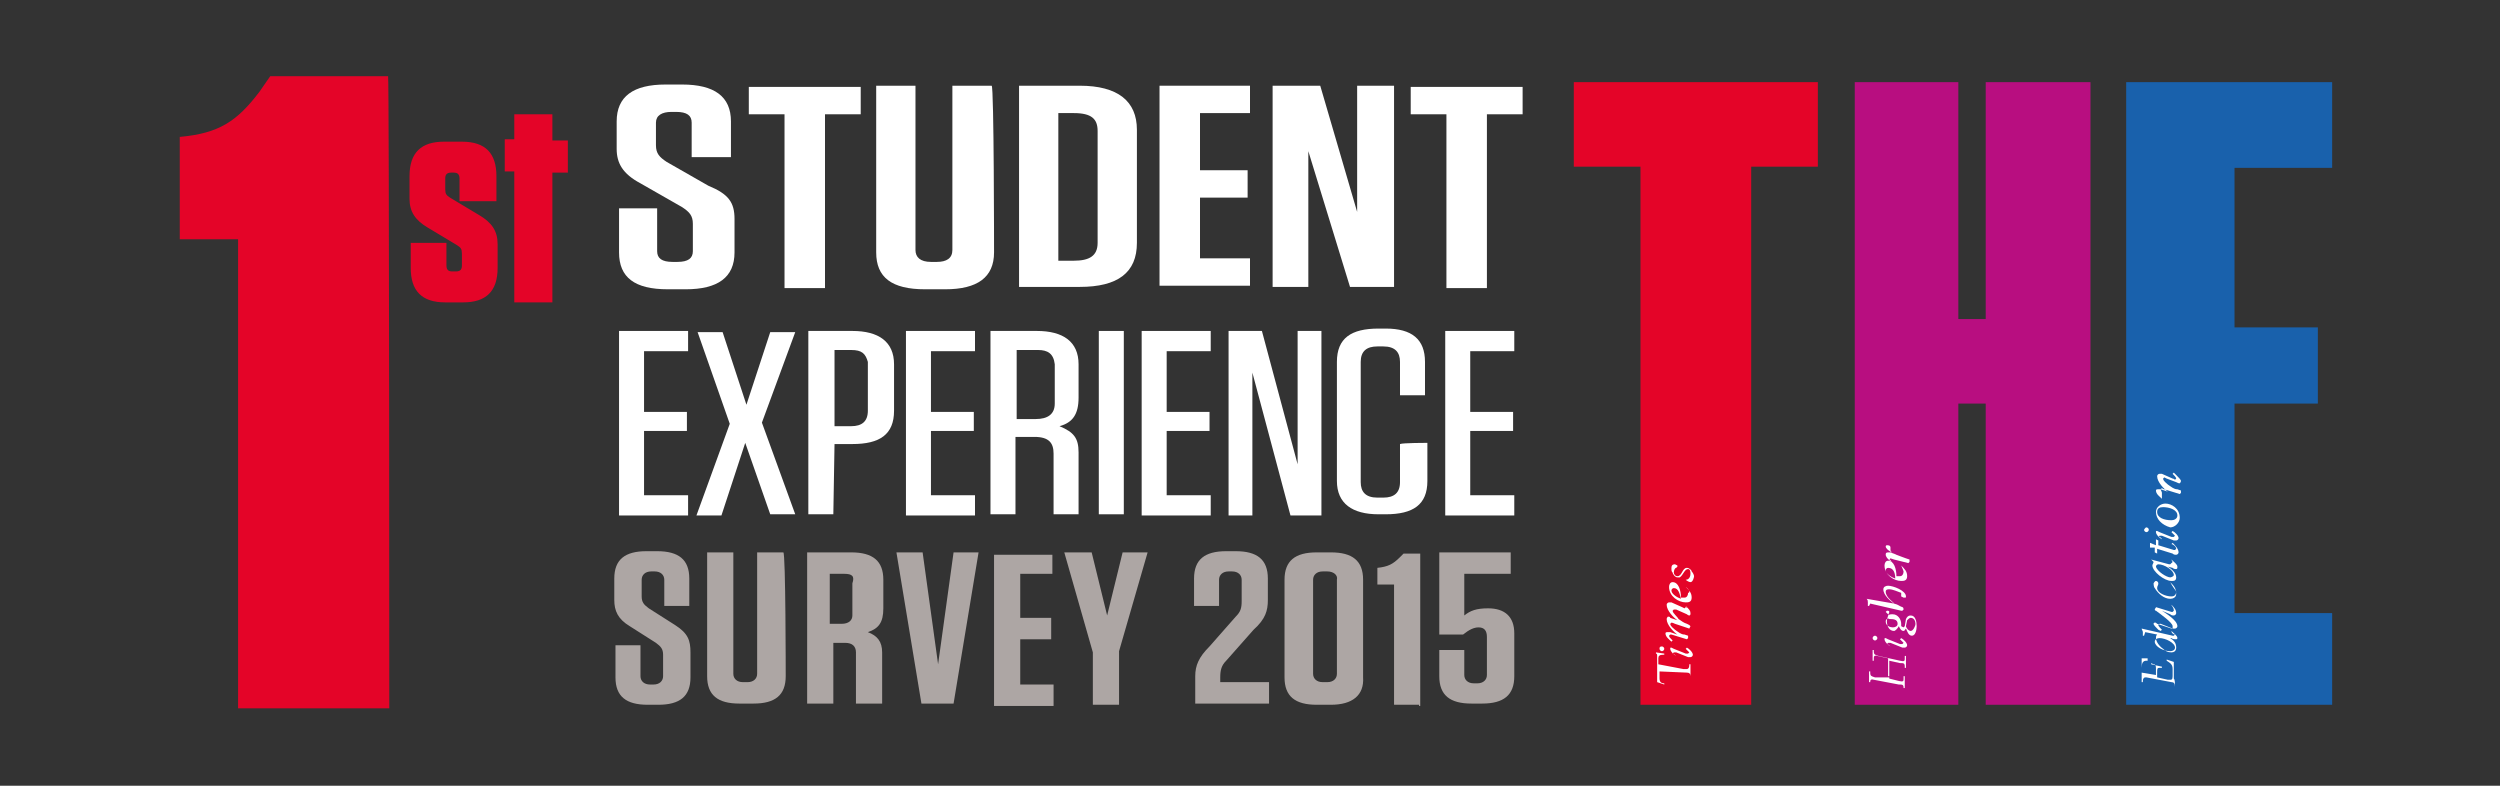
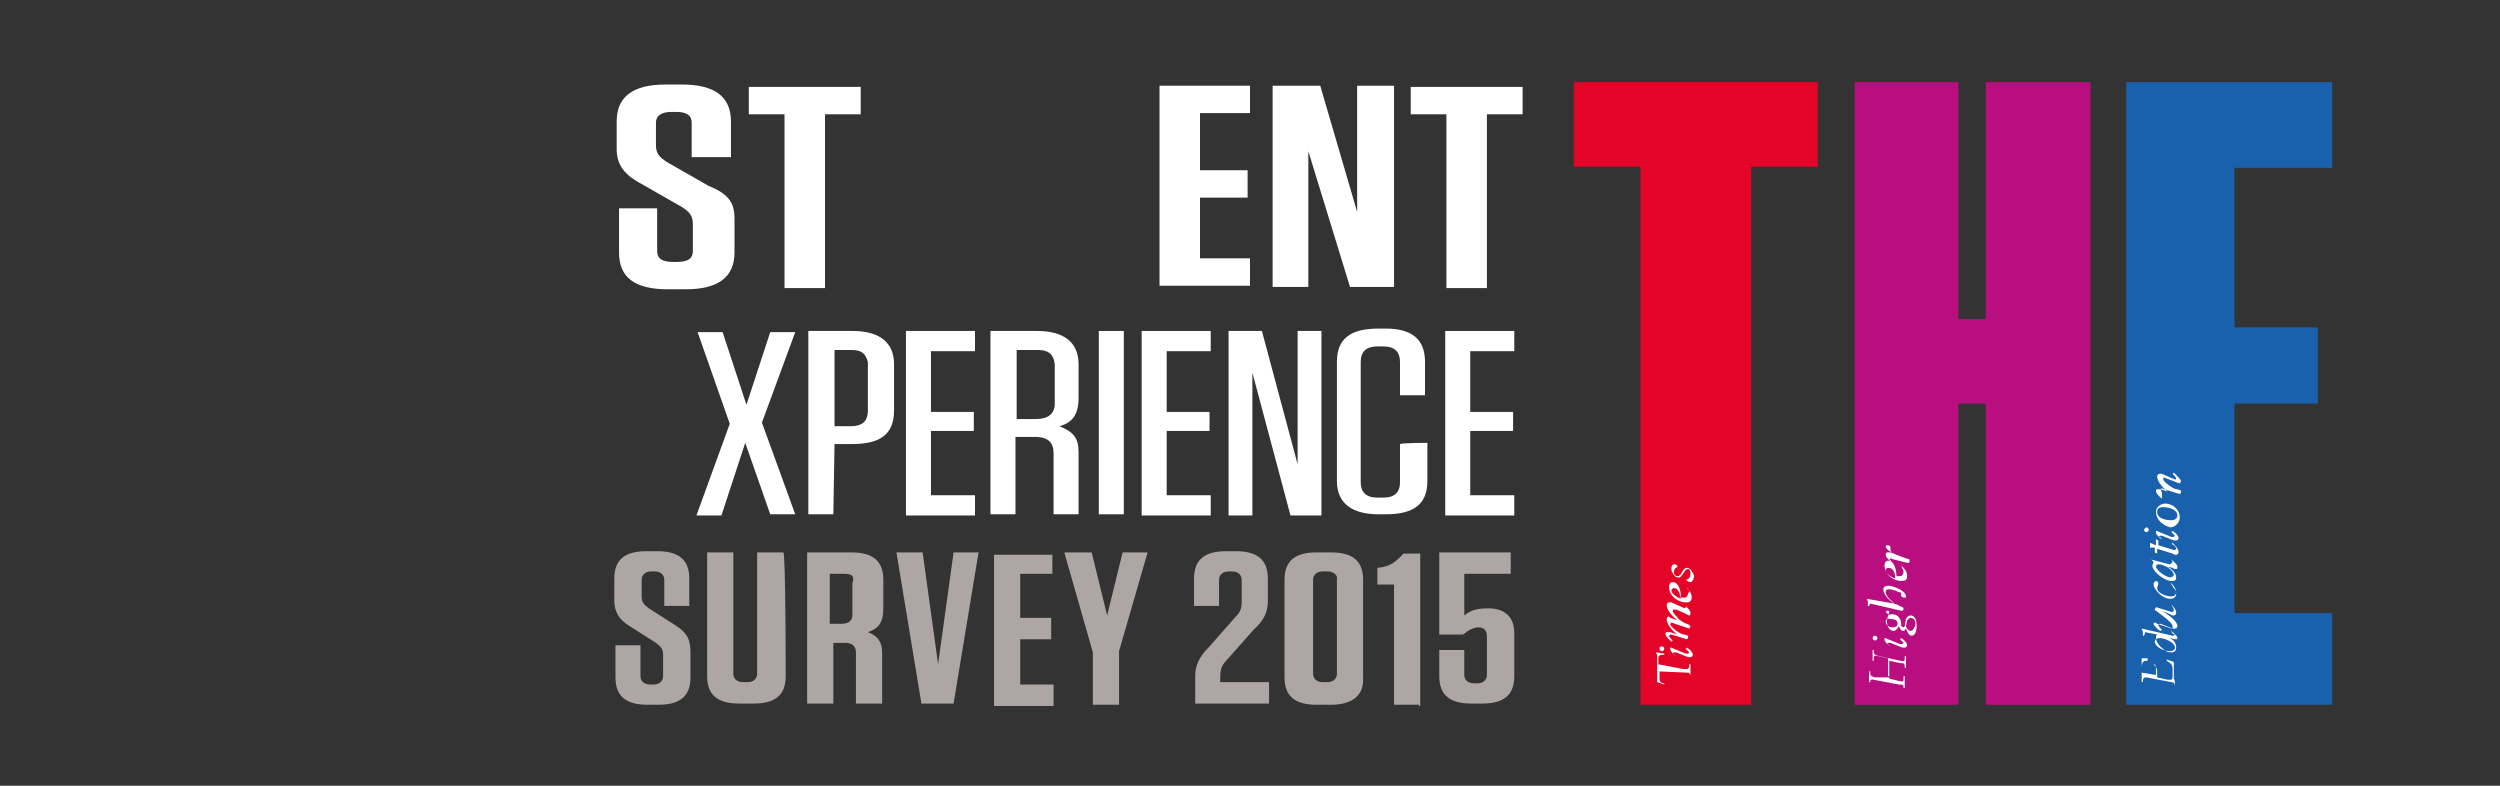
<svg xmlns="http://www.w3.org/2000/svg" width="210" height="66" viewBox="0 0 210 66">
  <rect x="0" y="0" width="210" height="66" fill="#333333" stroke="none" />
  <g fill="none" fill-rule="evenodd" transform="translate(15 6)">
    <g transform="translate(117)">
      <polygon fill="#E40428" points="5.8 53.2 5.8 8 .2 8 .2 .9 20.7 .9 20.7 8 15.1 8 15.1 53.2" />
      <polygon fill="#B80E80" points="32.5 53.2 23.8 53.2 23.8 .9 32.5 .9 32.5 20.8 34.8 20.8 34.8 .9 43.6 .9 43.6 53.2 34.8 53.2 34.8 27.9 32.5 27.9" />
      <polygon fill="#1961AC" points="55.7 8.1 55.7 21.5 62.7 21.5 62.7 27.9 55.7 27.9 55.7 45.5 63.9 45.5 63.9 53.2 46.6 53.2 46.6 .9 63.9 .9 63.9 8.1" />
      <g fill="#FFFFFF" transform="translate(7 33)">
        <path d="M.4 17.4L.4 18C.4 18.4.7 18.4.8 18.4L.8 18.5.2 18.3.2 18.3.2 18.2.2 18.1.2 16.1C.2 16 .2 15.9.1 15.9L.1 15.8.8 15.9.8 16 .7 16C.4 16 .3 16.1.3 16.3L.3 16.8 2.4 17.2 2.7 17.2C2.8 17.2 2.9 17.1 2.9 16.9L2.9 16.8 3 16.8 3 17.4 3 17.9 3 17.9 3 17.8C3 17.6 2.9 17.5 2.7 17.5L.4 17.4.4 17.4zM1.8 16.1C1.6 16 1.3 15.7 1.3 15.5 1.3 15.4 1.3 15.4 1.4 15.4L1.6 15.5 2.6 15.9 2.8 15.9 2.9 15.8 2.6 15.5 2.7 15.4C2.9 15.5 3.2 15.8 3.2 16 3.2 16.1 3.1 16.2 3 16.2L2.8 16.2 1.8 15.8 1.6 15.8 1.5 15.9C1.6 15.9 1.8 16.1 1.8 16.1L1.8 16.1 1.8 16.1zM.6 15.3C.7 15.3.8 15.4.8 15.5.8 15.6.7 15.7.6 15.7.5 15.7.4 15.6.4 15.5.4 15.4.4 15.3.6 15.3L.6 15.3zM2.6 11.9L2.6 11.9C2.9 12.2 3 12.3 3 12.5 3 12.6 3 12.7 2.9 12.7 2.9 12.7 2.8 12.7 2.7 12.6L1.8 12.2 1.6 12.2 1.5 12.3C1.5 12.5 1.9 12.8 2 13 2.3 13.2 2.4 13.3 2.7 13.4L2.9 13.5 3 13.6 2.9 13.8 1.7 13.4C1.7 13.4 1.5 13.3 1.4 13.3L1.3 13.4C1.3 13.6 1.6 13.8 1.7 13.9 2 14.1 2.2 14.3 2.5 14.3L2.8 14.4 2.8 14.6 2.7 14.7 1.4 14.3 1.3 14.3 1.2 14.4C1.2 14.5 1.3 14.6 1.4 14.7L1.5 14.8 1.4 14.9C1.2 14.7.9 14.5.9 14.2.9 14.1 1 14.1 1.1 14.1L1.3 14.1 1.9 14.3 1.9 14.3C1.6 14.1 1 13.5 1 13 1 12.9 1.1 12.8 1.1 12.8 1.2 12.8 1.3 12.8 1.3 12.9L1.9 13.1 1.9 13.1C1.6 12.9 1 12.3 1 11.8 1 11.7 1.1 11.6 1.2 11.6L1.4 11.6 2.3 12 2.5 12.1 2.6 12C2.9 12.2 2.6 12 2.6 11.9L2.6 11.9 2.6 11.9zM1.6 10.4C1.5 10.4 1.4 10.5 1.4 10.6 1.4 10.9 1.9 11.2 2.2 11.3 2.1 10.9 2 10.4 1.6 10.4L1.6 10.4zM2.6 10.3C2.9 10.6 3.1 10.8 3.1 11.2 3.1 11.6 2.8 11.6 2.6 11.6 2 11.6 1.2 11.1 1.2 10.3 1.2 10.1 1.3 9.9 1.5 9.9 2 9.9 2.2 10.6 2.2 11.2L2.5 11.2C2.7 11.2 2.8 11 2.8 10.8 3 10.8 2.9 10.5 2.6 10.3L2.6 10.3 2.6 10.3zM2.6 9.7C2.9 9.7 3 9.4 3 9.2 3 9.1 3 8.8 2.8 8.8 2.5 8.8 2.4 9.3 2.1 9.5L1.9 9.5C1.7 9.5 1.5 9.2 1.5 9.1 1.4 9 1.4 8.9 1.4 8.8 1.4 8.6 1.4 8.4 1.7 8.4L1.9 8.5 1.9 8.6 1.8 8.7C1.7 8.7 1.6 8.9 1.6 9.1 1.6 9.2 1.7 9.4 1.9 9.4 2.3 9.4 2.3 8.7 2.7 8.7 2.9 8.7 3.1 8.9 3.1 9 3.2 9.1 3.3 9.3 3.3 9.4 3.3 9.5 3.2 9.9 3 9.9 2.9 9.9 2.7 9.8 2.6 9.7L2.6 9.7 2.6 9.7zM19.6 17.8L19.6 16.3 18.7 16.1C18.4 16 18.4 16.2 18.4 16.3L18.4 16.5 18.3 16.5 18.3 16 18.3 15.6 18.4 15.6 18.4 15.7C18.4 16 18.5 16 18.8 16.1L20.6 16.5C21 16.6 21 16.5 21 16.3L21 16.1 21.1 16.1 21.1 16.6 21.1 17.1 21 17.1 21 17C21 16.7 20.9 16.7 20.6 16.7L19.7 16.5 19.7 18 20.5 18.2C20.9 18.3 20.9 18.2 20.9 18L20.9 17.8 21 17.8 21 18.3 21 18.8 20.9 18.8 20.9 18.8C20.9 18.5 20.8 18.5 20.5 18.5L18.4 18.1C18.1 18 18.1 18.2 18.1 18.3L18.1 18.3 18 18.3 18 17.8 18 17.4 18.1 17.4 18.1 17.5C18.1 17.8 18.2 17.8 18.5 17.9L19.7 17.9 19.7 17.8 19.6 17.8zM19.8 15.3C19.6 15.2 19.3 14.9 19.3 14.7 19.3 14.6 19.3 14.6 19.4 14.6L19.6 14.7 20.6 15.1 20.8 15.1 20.9 15 20.6 14.7 20.7 14.6C20.9 14.7 21.2 15 21.2 15.2 21.2 15.3 21.1 15.4 21 15.4L20.8 15.4 19.8 15 19.6 15 19.5 15.1C19.6 15.1 19.8 15.3 19.8 15.3L19.8 15.3 19.8 15.3zM18.5 14.4C18.6 14.4 18.7 14.5 18.7 14.6 18.7 14.7 18.6 14.8 18.5 14.8 18.4 14.8 18.3 14.7 18.3 14.6 18.3 14.5 18.4 14.4 18.5 14.4L18.5 14.4zM21.1 13.6C21.1 13.7 21.3 14 21.5 14 21.7 14 21.9 13.6 21.9 13.4 21.9 13.2 21.8 12.9 21.5 12.9 21.4 12.9 21.3 13 21.2 13.1L21.1 13.6 21.1 13.6zM19.4 13.2C19.4 13.6 19.8 13.7 20 13.7 20.2 13.7 20.4 13.6 20.4 13.4 20.4 13 20 13 19.7 13 19.6 12.9 19.4 13 19.4 13.2L19.4 13.2zM21.1 13C21.2 12.8 21.3 12.7 21.5 12.7 21.9 12.7 22 13.2 22 13.6 22 13.9 21.9 14.4 21.6 14.4 21.3 14.4 21.2 14 21.1 13.8 21 13.9 21 14 20.9 14 20.7 14 20.6 13.8 20.5 13.6 20.4 13.8 20.2 14 20.1 14 19.7 14 19.5 13.6 19.5 13.2 19.5 12.9 19.6 12.8 19.6 12.7L19.6 12.6 19.5 12.5 19.4 12.4 19.5 12.3C19.6 12.3 19.7 12.3 19.7 12.4 19.7 12.5 19.6 12.6 19.6 12.7 19.7 12.6 19.8 12.6 20 12.6 20.4 12.6 20.7 13 20.7 13.4L20.7 13.6 20.9 13.7 21 13.6 21.1 13 21.1 13zM20.1 11.7L20.1 11.7C19.8 11.5 19.2 11 19.2 10.5 19.2 10.3 19.4 10.2 19.6 10.2 20 10.2 21.1 10.6 21.1 11.1 21.1 11.2 21.1 11.2 21 11.2L20.9 11.2 20.7 11.1 20.7 10.8C20.4 10.7 20 10.5 19.7 10.5 19.6 10.5 19.4 10.5 19.4 10.7 19.4 11.2 20.1 11.6 20.1 11.7 20.5 11.8 20.5 11.9 20.8 12 20.8 12 20.9 12 20.9 12.2L20.8 12.3 20.7 12.3 18.1 11.7 18 11.9 17.9 11.9 17.9 11.6C17.9 11.5 17.9 11.4 17.8 11.3L17.8 11.3 20.1 11.7 20.1 11.7zM19.6 8.7C19.5 8.7 19.4 8.8 19.4 8.9 19.4 9.2 19.9 9.5 20.2 9.6 20.2 9.2 20.1 8.7 19.6 8.7L19.6 8.7zM20.7 8.5C21 8.8 21.2 9 21.2 9.4 21.2 9.8 20.9 9.8 20.7 9.8 20.1 9.8 19.3 9.3 19.3 8.5 19.3 8.3 19.4 8.1 19.6 8.1 20.1 8.1 20.3 8.8 20.3 9.4L20.6 9.4C20.8 9.4 20.9 9.2 20.9 9 20.9 9 20.8 8.7 20.7 8.5L20.7 8.5 20.7 8.5z" />
-         <path d="M19.9 8.2C19.7 8.1 19.4 7.8 19.4 7.6 19.4 7.5 19.4 7.4 19.6 7.4L19.8 7.4 20.3 7.6 20.3 7.6C20.1 7.5 19.4 7.2 19.4 6.9 19.4 6.8 19.5 6.8 19.5 6.8 19.6 6.8 19.8 6.8 19.8 7L19.8 7.2C19.8 7.5 20.6 7.7 21.1 7.9L21.4 8 21.4 8.2 21.3 8.3 21.3 8.3 20.1 8 19.8 7.9 19.7 8C19.6 7.9 19.8 8 19.9 8.2L19.9 8.2 19.9 8.2zM43.7 18.7L43.7 18.7C43.7 18.4 43.6 18.3 43.4 18.3L41.3 17.9 41.2 17.9C41.1 17.9 41 18 41 18.2L41 18.3 40.9 18.3 40.9 17.3 40.9 16.3 41.4 16.3 41.4 16.5 41.3 16.5C41 16.5 40.9 16.7 40.9 17.1L40.9 17.5 42.1 17.7 42.1 17.2C42.1 17 42.1 16.8 41.9 16.8L41.7 16.7 41.7 16.8 42.6 17 42.6 17.1 42.4 17.1C42.2 17.1 42.2 17.2 42.2 17.5L42.2 17.9 43.1 18.1 43.3 18.1C43.4 18.1 43.5 18.1 43.5 17.8L43.5 17.2C43.5 16.8 43.3 16.7 43 16.5L43 16.4 43.6 16.6 43.6 18C43.7 18.1 43.7 18.4 43.7 18.7L43.7 18.7 43.7 18.7zM43.7 15.4C43.7 15 42.9 14.6 42.4 14.6 42.2 14.6 42 14.7 42 14.9 42 15.3 42.7 15.7 43.3 15.7 43.5 15.7 43.7 15.6 43.7 15.4L43.7 15.4zM43.4 14C43.6 14.2 43.9 14.4 43.9 14.6 43.9 14.7 43.8 14.7 43.8 14.7 43.7 14.7 43.5 14.7 43.4 14.6L43.3 14.6 43.3 14.6C43.6 14.8 43.8 15 43.8 15.4 43.8 15.7 43.6 15.8 43.4 15.8 43.1 15.8 42.9 15.7 42.7 15.5 42.4 15.3 42.1 14.9 42.1 14.6 42.1 14.5 42.1 14.4 42.2 14.3L41.2 14.1 41.1 14.4 41 14.4 41 14.1C41 14 40.9 13.9 40.9 13.8L40.9 13.8 43.5 14.4 43.6 14.4 43.7 14.3C43.6 14.3 43.4 14.2 43.4 14L43.4 14 43.4 14z" />
+         <path d="M19.9 8.2C19.7 8.1 19.4 7.8 19.4 7.6 19.4 7.5 19.4 7.4 19.6 7.4L19.8 7.4 20.3 7.6 20.3 7.6C20.1 7.5 19.4 7.2 19.4 6.9 19.4 6.8 19.5 6.8 19.5 6.8 19.6 6.8 19.8 6.8 19.8 7L19.8 7.2C19.8 7.5 20.6 7.7 21.1 7.9L21.4 8 21.4 8.2 21.3 8.3 21.3 8.3 20.1 8 19.8 7.9 19.7 8C19.6 7.9 19.8 8 19.9 8.2L19.9 8.2 19.9 8.2zM43.7 18.7L43.7 18.7C43.7 18.4 43.6 18.3 43.4 18.3L41.3 17.9 41.2 17.9C41.1 17.9 41 18 41 18.2L41 18.3 40.9 18.3 40.9 17.3 40.9 16.3 41.4 16.3 41.4 16.5 41.3 16.5C41 16.5 40.9 16.7 40.9 17.1L40.9 17.5 42.1 17.7 42.1 17.2C42.1 17 42.1 16.8 41.9 16.8C42.2 17.1 42.2 17.2 42.2 17.5L42.2 17.9 43.1 18.1 43.3 18.1C43.4 18.1 43.5 18.1 43.5 17.8L43.5 17.2C43.5 16.8 43.3 16.7 43 16.5L43 16.4 43.6 16.6 43.6 18C43.7 18.1 43.7 18.4 43.7 18.7L43.7 18.7 43.7 18.7zM43.7 15.4C43.7 15 42.9 14.6 42.4 14.6 42.2 14.6 42 14.7 42 14.9 42 15.3 42.7 15.7 43.3 15.7 43.5 15.7 43.7 15.6 43.7 15.4L43.7 15.4zM43.4 14C43.6 14.2 43.9 14.4 43.9 14.6 43.9 14.7 43.8 14.7 43.8 14.7 43.7 14.7 43.5 14.7 43.4 14.6L43.3 14.6 43.3 14.6C43.6 14.8 43.8 15 43.8 15.4 43.8 15.7 43.6 15.8 43.4 15.8 43.1 15.8 42.9 15.7 42.7 15.5 42.4 15.3 42.1 14.9 42.1 14.6 42.1 14.5 42.1 14.4 42.2 14.3L41.2 14.1 41.1 14.4 41 14.4 41 14.1C41 14 40.9 13.9 40.9 13.8L40.9 13.8 43.5 14.4 43.6 14.4 43.7 14.3C43.6 14.3 43.4 14.2 43.4 14L43.4 14 43.4 14z" />
        <path d="M43.4 11.8C43.6 12 43.8 12.2 43.8 12.5 43.8 12.6 43.7 12.7 43.6 12.7 43.5 12.7 43.4 12.7 43.3 12.6L42.6 12.3 42.6 12.3C42.9 12.5 43.9 13.1 43.9 13.6 43.9 13.7 43.8 13.8 43.7 13.8L43.5 13.8 42.5 13.4 42.4 13.4 42.3 13.5C42.3 13.6 42.5 13.8 42.6 13.9L42.5 14 42.3 13.9C42.1 13.7 41.9 13.5 41.9 13.4 41.9 13.3 42 13.3 42 13.3 42.1 13.3 42.1 13.3 42.2 13.4L43.4 13.8 43.5 13.8 43.5 13.6C43.5 13.3 42.5 12.6 42.1 12.3 42 12.3 42 12.2 42 12.2 42 12.1 42.1 12.1 42.1 12L43.4 12.4 43.5 12.4 43.6 12.3C43.6 12 43.4 11.9 43.4 11.8L43.4 11.8 43.4 11.8zM43.3 9.9C43.6 10.2 43.8 10.4 43.8 10.9 43.8 11.2 43.5 11.3 43.3 11.3 42.8 11.3 42.3 10.9 42 10.4 41.9 10.3 41.9 10 41.9 10 41.9 10 42 9.8 42.1 9.8 42.2 9.8 42.3 9.9 42.3 10 42.3 10.2 42.2 10.2 42.2 10.4 42.2 10.8 42.9 11.1 43.4 11.1 43.7 11.1 43.8 10.9 43.8 10.7 43.7 10.5 43.5 10.3 43.3 9.9L43.3 9.9 43.3 9.9zM43.3 9.5C43.4 9.5 43.6 9.4 43.6 9.3 43.6 8.9 42.8 8.4 42.3 8.4 42.2 8.4 42.1 8.5 42.1 8.6 42.2 9 43 9.5 43.3 9.5L43.3 9.5zM43.4 8C43.6 8.2 43.9 8.4 43.9 8.6 43.9 8.7 43.9 8.8 43.8 8.8 43.7 8.8 43.6 8.8 43.5 8.7L43.1 8.6 43.1 8.6C43.4 8.8 43.8 9.1 43.8 9.5 43.8 9.8 43.6 9.8 43.4 9.8 42.8 9.8 41.8 9 41.8 8.5 41.8 8.4 41.9 8.3 41.9 8.2L41.8 8.1 41.7 8 41.7 8 41.7 8 41.7 8 43.2 8.4 43.3 8.4 43.4 8.3C43.6 8.2 43.4 8.1 43.4 8L43.4 8 43.4 8zM41.6 7L41.6 6.6 42.1 6.8 42.1 6.3 42.3 6.4 42.3 6.8 43.6 7.2 43.7 7.2 43.8 7.1C43.8 6.9 43.5 6.7 43.4 6.7L43.5 6.6C43.7 6.8 44 7.1 44 7.4 44 7.5 43.9 7.6 43.8 7.6 43.7 7.6 43.6 7.6 43.5 7.5L42.2 7.1 42.2 7.5 42 7.4 42 7 41.6 7 41.6 7zM42.6 6.3C42.4 6.2 42.1 5.9 42.1 5.7 42.1 5.6 42.1 5.6 42.2 5.6L42.4 5.7 43.4 6.1 43.6 6.1 43.7 6 43.4 5.7 43.5 5.6C43.7 5.7 44 6 44 6.2 44 6.3 43.9 6.4 43.8 6.4L43.6 6.4 42.6 6 42.4 6 42.3 6.1C42.3 6 42.6 6.2 42.6 6.3L42.6 6.3 42.6 6.3zM41.3 5.3C41.4 5.3 41.5 5.4 41.5 5.5 41.5 5.6 41.4 5.7 41.3 5.7 41.2 5.7 41.1 5.6 41.1 5.5 41.1 5.5 41.2 5.3 41.3 5.3L41.3 5.3zM43.9 4.3C43.9 3.8 43.2 3.6 42.7 3.6 42.4 3.6 42.2 3.7 42.2 4 42.2 4.5 42.8 4.7 43.4 4.7 43.6 4.7 43.9 4.6 43.9 4.3M42.1 4C42.1 3.6 42.5 3.3 42.9 3.3 43.4 3.3 44.1 3.7 44.1 4.5 44.1 4.9 43.7 5.3 43.3 5.3 42.6 5.1 42.1 4.6 42.1 4M42.6 2.9C42.4 2.7 42.1 2.5 42.1 2.2 42.1 2.1 42.2 2.1 42.3 2.1L42.5 2.1 43.1 2.3 43.1 2.3C42.8 2.1 42.2 1.5 42.2 1 42.2.9 42.3.8 42.4.8L42.6.8 43.5 1.2C43.6 1.2 43.7 1.3 43.7 1.3L43.8 1.2C43.8 1.1 43.6.9 43.5.8L43.6.7 43.8.9C44 1.1 44.2 1.3 44.2 1.4 44.2 1.5 44.1 1.6 44.1 1.6 44 1.6 44 1.6 43.8 1.5L43 1.2 42.8 1.1 42.7 1.2C42.7 1.4 43 1.6 43.1 1.7 43.4 1.9 43.6 2.1 43.9 2.1L44.2 2.2 44.2 2.4 44.1 2.5 42.8 2.1C42.7 2.1 42.6 2 42.6 2L42.5 2.1C42.5 2.2 42.6 2.3 42.6 2.4L42.6 2.9 42.6 2.9 42.6 2.9z" />
      </g>
    </g>
    <g fill="#E40428">
-       <path d="M17.7 53.5L5 53.5 5 14.1.1 14.1.1 5.5C3.4 5.2 4.9 4.2 6.8 1.7L7.7.4 17.6.4C17.7.6 17.7 53.5 17.7 53.5L17.7 53.5zM23.6 9C23.6 8.6 23.4 8.5 23.1 8.5L22.9 8.5C22.5 8.5 22.4 8.7 22.4 9L22.4 9.9C22.4 10.3 22.5 10.4 22.8 10.6L25.3 12.1C26.3 12.7 26.8 13.4 26.8 14.5L26.8 16.5C26.8 18.5 25.8 19.4 23.9 19.4L22.4 19.4C20.4 19.4 19.5 18.4 19.5 16.5L19.5 14.4 22.5 14.4 22.5 16.3C22.5 16.7 22.7 16.8 23 16.8L23.3 16.8C23.7 16.8 23.8 16.6 23.8 16.3L23.8 15.3C23.8 14.9 23.7 14.8 23.4 14.6L20.9 13.1C19.9 12.5 19.4 11.8 19.4 10.7L19.4 8.8C19.4 6.8 20.4 5.9 22.3 5.9L23.8 5.9C25.8 5.9 26.7 6.9 26.7 8.8L26.7 10.9 23.6 10.9 23.6 9 23.6 9 23.6 9z" />
-       <polygon points="31.4 19.4 28.2 19.4 28.2 8.4 27.4 8.4 27.4 5.7 28.2 5.7 28.2 3.6 31.4 3.6 31.4 5.8 32.7 5.8 32.7 8.5 31.4 8.5" />
-     </g>
+       </g>
    <g transform="translate(36 1)">
      <path fill="#FFFFFF" d="M10.7,11.4 L10.7,14.2 C10.7,16.3 9.3,17.3 6.6,17.3 L5.1,17.3 C2.3,17.3 1,16.3 1,14.2 L1,10.5 L4.2,10.5 L4.2,14.1 C4.2,14.7 4.6,15 5.5,15 L5.9,15 C6.8,15 7.2,14.7 7.2,14.1 L7.2,11.8 C7.2,11.1 6.9,10.8 6.3,10.4 L2.8,8.4 C1.3,7.6 0.8,6.7 0.8,5.5 L0.8,3.2 C0.8,1.1 2.2,0.1 4.9,0.1 L6.3,0.1 C9,0.1 10.4,1.1 10.4,3.2 L10.4,6.2 L7.1,6.2 L7.1,3.3 C7.1,2.7 6.7,2.4 5.8,2.4 L5.4,2.4 C4.6,2.4 4.1,2.7 4.1,3.3 L4.1,5.2 C4.1,5.9 4.4,6.2 5,6.6 L8.5,8.6 C10.2,9.3 10.7,10 10.7,11.4 L10.7,11.4 Z" />
      <polygon fill="#FFFFFF" points="14.9 17.2 14.9 2.6 11.9 2.6 11.9 .3 21.3 .3 21.3 2.6 18.3 2.6 18.3 17.2" />
-       <path fill="#FFFFFF" d="M32.5 14.2C32.5 16.3 31.1 17.3 28.4 17.3L26.7 17.3C23.9 17.3 22.6 16.3 22.6 14.2L22.6.2 25.9.2 25.9 14C25.9 14.6 26.3 15 27.2 15L27.7 15C28.5 15 29 14.7 29 14L29 .2 32.3.2C32.5.2 32.5 14.2 32.5 14.2L32.5 14.2zM34.6.2L39.7.2C42.9.2 44.5 1.5 44.5 3.9L44.5 13.4C44.5 15.9 42.9 17.1 39.7 17.1L34.6 17.1 34.6.2 34.6.2zM37.9 14.9L39.2 14.9C40.5 14.9 41.2 14.5 41.2 13.4L41.2 4C41.2 3 40.7 2.5 39.2 2.5L37.9 2.5 37.9 14.9 37.9 14.9z" />
      <polygon fill="#FFFFFF" points="54 .2 54 2.5 49.8 2.5 49.8 7.3 53.8 7.3 53.8 9.6 49.8 9.6 49.8 14.7 54 14.7 54 17 46.4 17 46.4 .2 54 .2" />
      <polygon fill="#FFFFFF" points="63.1 .2 66.1 .2 66.1 17.1 62.4 17.1 58.9 5.7 58.9 17.1 55.9 17.1 55.9 .2 59.9 .2 63 10.8 63 .2" />
      <polygon fill="#FFFFFF" points="70.5 17.2 70.5 2.6 67.5 2.6 67.5 .3 76.9 .3 76.9 2.6 73.9 2.6 73.9 17.2" />
-       <polygon fill="#FFFFFF" points="6.8 20.8 6.8 22.5 3.1 22.5 3.1 27.6 6.7 27.6 6.7 29.2 3.1 29.2 3.1 34.6 6.8 34.6 6.8 36.3 1 36.3 1 20.8 6.8 20.8" />
      <polygon fill="#FFFFFF" points="13 28.5 15.8 36.2 13.7 36.2 11.6 30.2 9.6 36.3 7.5 36.3 10.3 28.6 7.6 20.9 9.7 20.9 11.7 27 13.7 20.9 15.8 20.9" />
      <path fill="#FFFFFF" d="M19,36.2 L16.9,36.2 L16.9,20.8 L20.6,20.8 C22.8,20.8 24.1,21.7 24.1,23.6 L24.1,27.5 C24.1,29.5 22.9,30.3 20.6,30.3 L19.1,30.3 L19,36.2 L19,36.2 L19,36.2 Z M20.5,22.4 L19.1,22.4 L19.1,28.8 L20.5,28.8 C21.4,28.8 21.9,28.4 21.9,27.5 L21.9,23.4 C21.7,22.7 21.4,22.4 20.5,22.4 L20.5,22.4 Z" />
      <polygon fill="#FFFFFF" points="30.9 20.8 30.9 22.5 27.2 22.5 27.2 27.6 30.8 27.6 30.8 29.2 27.2 29.2 27.2 34.6 30.9 34.6 30.9 36.3 25.1 36.3 25.1 20.8 30.9 20.8" />
      <path fill="#FFFFFF" d="M39.6,31 L39.6,36.2 L37.5,36.2 L37.5,31.1 C37.5,30.2 37.1,29.7 35.9,29.7 L34.3,29.7 L34.3,36.2 L32.2,36.2 L32.2,20.8 L36.1,20.8 C38.3,20.8 39.6,21.7 39.6,23.6 L39.6,26.4 C39.6,27.8 39.1,28.5 38,28.8 C39.2,29.3 39.6,29.8 39.6,31 L39.6,31 Z M36.2,22.4 L34.4,22.4 L34.4,28.2 L36,28.2 C37,28.2 37.6,27.8 37.6,26.9 L37.6,23.6 C37.5,22.7 37,22.4 36.2,22.4 L36.2,22.4 Z" />
      <polygon fill="#FFFFFF" points="43.4 36.2 41.3 36.2 41.3 20.8 43.4 20.8" />
      <polygon fill="#FFFFFF" points="50.7 20.8 50.7 22.5 47 22.5 47 27.6 50.6 27.6 50.6 29.2 47 29.2 47 34.6 50.7 34.6 50.7 36.3 44.9 36.3 44.9 20.8 50.7 20.8" />
      <polygon fill="#FFFFFF" points="58 20.8 60 20.8 60 36.3 57.4 36.3 54.2 24.3 54.2 36.3 52.2 36.3 52.2 20.8 55 20.8 58 32 58 20.8" />
      <path fill="#FFFFFF" d="M68.9,30.2 L68.9,33.4 C68.9,35.4 67.7,36.2 65.4,36.2 L64.8,36.2 C62.6,36.2 61.3,35.3 61.3,33.4 L61.3,23.4 C61.3,21.4 62.5,20.6 64.8,20.6 L65.4,20.6 C67.6,20.6 68.7,21.5 68.7,23.4 L68.7,26.2 L66.6,26.2 L66.6,23.4 C66.6,22.6 66.2,22.1 65.2,22.1 L64.7,22.1 C63.8,22.1 63.3,22.5 63.3,23.4 L63.3,33.5 C63.3,34.3 63.7,34.8 64.7,34.8 L65.2,34.8 C66.1,34.8 66.6,34.4 66.6,33.5 L66.6,30.3 C66.8,30.2 68.9,30.2 68.9,30.2 L68.9,30.2 Z" />
      <polygon fill="#FFFFFF" points="76.2 20.8 76.2 22.5 72.5 22.5 72.5 27.6 76.1 27.6 76.1 29.2 72.5 29.2 72.5 34.6 76.2 34.6 76.2 36.3 70.4 36.3 70.4 20.8 76.2 20.8" />
      <path fill="#ADA6A4" d="M7 47.8L7 49.9C7 51.5 6.1 52.2 4.3 52.2L3.4 52.2C1.6 52.2.7 51.5.7 49.9L.7 47.2 2.8 47.2 2.8 49.8C2.8 50.2 3.1 50.5 3.6 50.5L3.9 50.5C4.4 50.5 4.7 50.2 4.7 49.8L4.7 48C4.7 47.5 4.5 47.3 4.1 47L1.9 45.6C.9 45 .6 44.3.6 43.4L.6 41.6C.6 40 1.5 39.3 3.3 39.3L4.2 39.3C6 39.3 6.9 40 6.9 41.6L6.9 43.9 4.8 43.9 4.8 41.7C4.8 41.3 4.5 41 4 41L3.7 41C3.2 41 2.9 41.3 2.9 41.7L2.9 43.1C2.9 43.6 3.1 43.8 3.5 44.1L5.7 45.5C6.8 46.2 7 46.8 7 47.8L7 47.8zM15 49.8C15 51.4 14.1 52.1 12.3 52.1L11.1 52.1C9.3 52.1 8.4 51.4 8.4 49.8L8.4 39.4 10.6 39.4 10.6 49.6C10.6 50 10.9 50.3 11.4 50.3L11.8 50.3C12.3 50.3 12.6 50 12.6 49.6L12.6 39.4 14.8 39.4C15 39.4 15 49.8 15 49.8L15 49.8zM23.1 47.8L23.1 52.1 20.9 52.1 20.9 47.8C20.9 47.3 20.6 47 20 47L19 47 19 52.1 16.8 52.1 16.8 39.4 20.5 39.4C22.3 39.4 23.2 40.1 23.2 41.7L23.2 44.1C23.2 45.3 22.8 45.8 21.9 46.1 22.7 46.4 23.1 46.9 23.1 47.8L23.1 47.8zM19.9 41.2L18.7 41.2 18.7 45.4 19.7 45.4C20.3 45.4 20.6 45.1 20.6 44.7L20.6 42C20.8 41.4 20.6 41.2 19.9 41.2L19.9 41.2z" />
      <polygon fill="#ADA6A4" points="29.1 39.4 31.2 39.4 29.1 52.1 26.4 52.1 24.3 39.4 26.5 39.4 27.8 48.8" />
      <polygon fill="#ADA6A4" points="37.4 39.4 37.4 41.2 34.7 41.2 34.7 44.9 37.3 44.9 37.3 46.7 34.7 46.7 34.7 50.5 37.5 50.5 37.5 52.3 32.5 52.3 32.5 39.6 37.4 39.6 37.4 39.4" />
      <polygon fill="#ADA6A4" points="43.3 39.4 45.4 39.4 43 47.7 43 52.2 40.8 52.2 40.8 47.8 38.4 39.4 40.7 39.4 42 44.7" />
      <path fill="#ADA6A4" d="M52.8 44.8C53.2 44.4 53.3 44.1 53.3 43.5L53.3 41.7C53.3 41.3 53 41 52.5 41L52.2 41C51.7 41 51.4 41.3 51.4 41.7L51.4 43.9 49.3 43.9 49.3 41.6C49.3 40 50.2 39.3 52 39.3L52.8 39.3C54.6 39.3 55.5 40 55.5 41.6L55.5 43.4C55.5 44.3 55.3 45 54.3 45.9L52 48.5C51.6 48.9 51.5 49.3 51.5 49.9L51.5 50.3 55.6 50.3 55.6 52.1 49.4 52.1 49.4 49.8C49.4 48.9 49.7 48.2 50.6 47.3L52.8 44.8 52.8 44.8zM60.8 52.2L59.6 52.2C57.8 52.2 56.9 51.5 56.9 49.9L56.9 41.7C56.9 40.1 57.8 39.4 59.6 39.4L60.8 39.4C62.6 39.4 63.5 40.1 63.5 41.7L63.5 49.9C63.6 51.4 62.6 52.2 60.8 52.2L60.8 52.2zM60.5 41L60.1 41C59.6 41 59.3 41.3 59.3 41.7L59.3 49.6C59.3 50 59.6 50.3 60.1 50.3L60.5 50.3C61 50.3 61.3 50 61.3 49.6L61.3 41.7C61.4 41.3 61 41 60.5 41L60.5 41zM68.2 52.2L66.1 52.2 66.1 42.1 64.7 42.1 64.7 40.7C65.6 40.6 66 40.4 66.6 39.8L66.9 39.5 68.3 39.5 68.3 52.3 68.2 52.3 68.2 52.2zM76.2 49.8C76.2 51.4 75.3 52.1 73.5 52.1L72.6 52.1C70.8 52.1 69.9 51.4 69.9 49.8L69.9 47.6 72 47.6 72 49.7C72 50.1 72.3 50.4 72.8 50.4L73.1 50.4C73.6 50.4 73.9 50.1 73.9 49.7L73.9 46.5C73.9 46 73.7 45.7 73.2 45.7 72.8 45.7 72.4 45.9 71.9 46.3L69.9 46.3 69.9 39.4 75.9 39.4 75.9 41.2 72 41.2 72 44.7C72.5 44.3 73 44.1 74 44.1 75.4 44.1 76.2 44.8 76.2 46.2L76.2 49.8 76.2 49.8 76.2 49.8z" />
    </g>
  </g>
</svg>